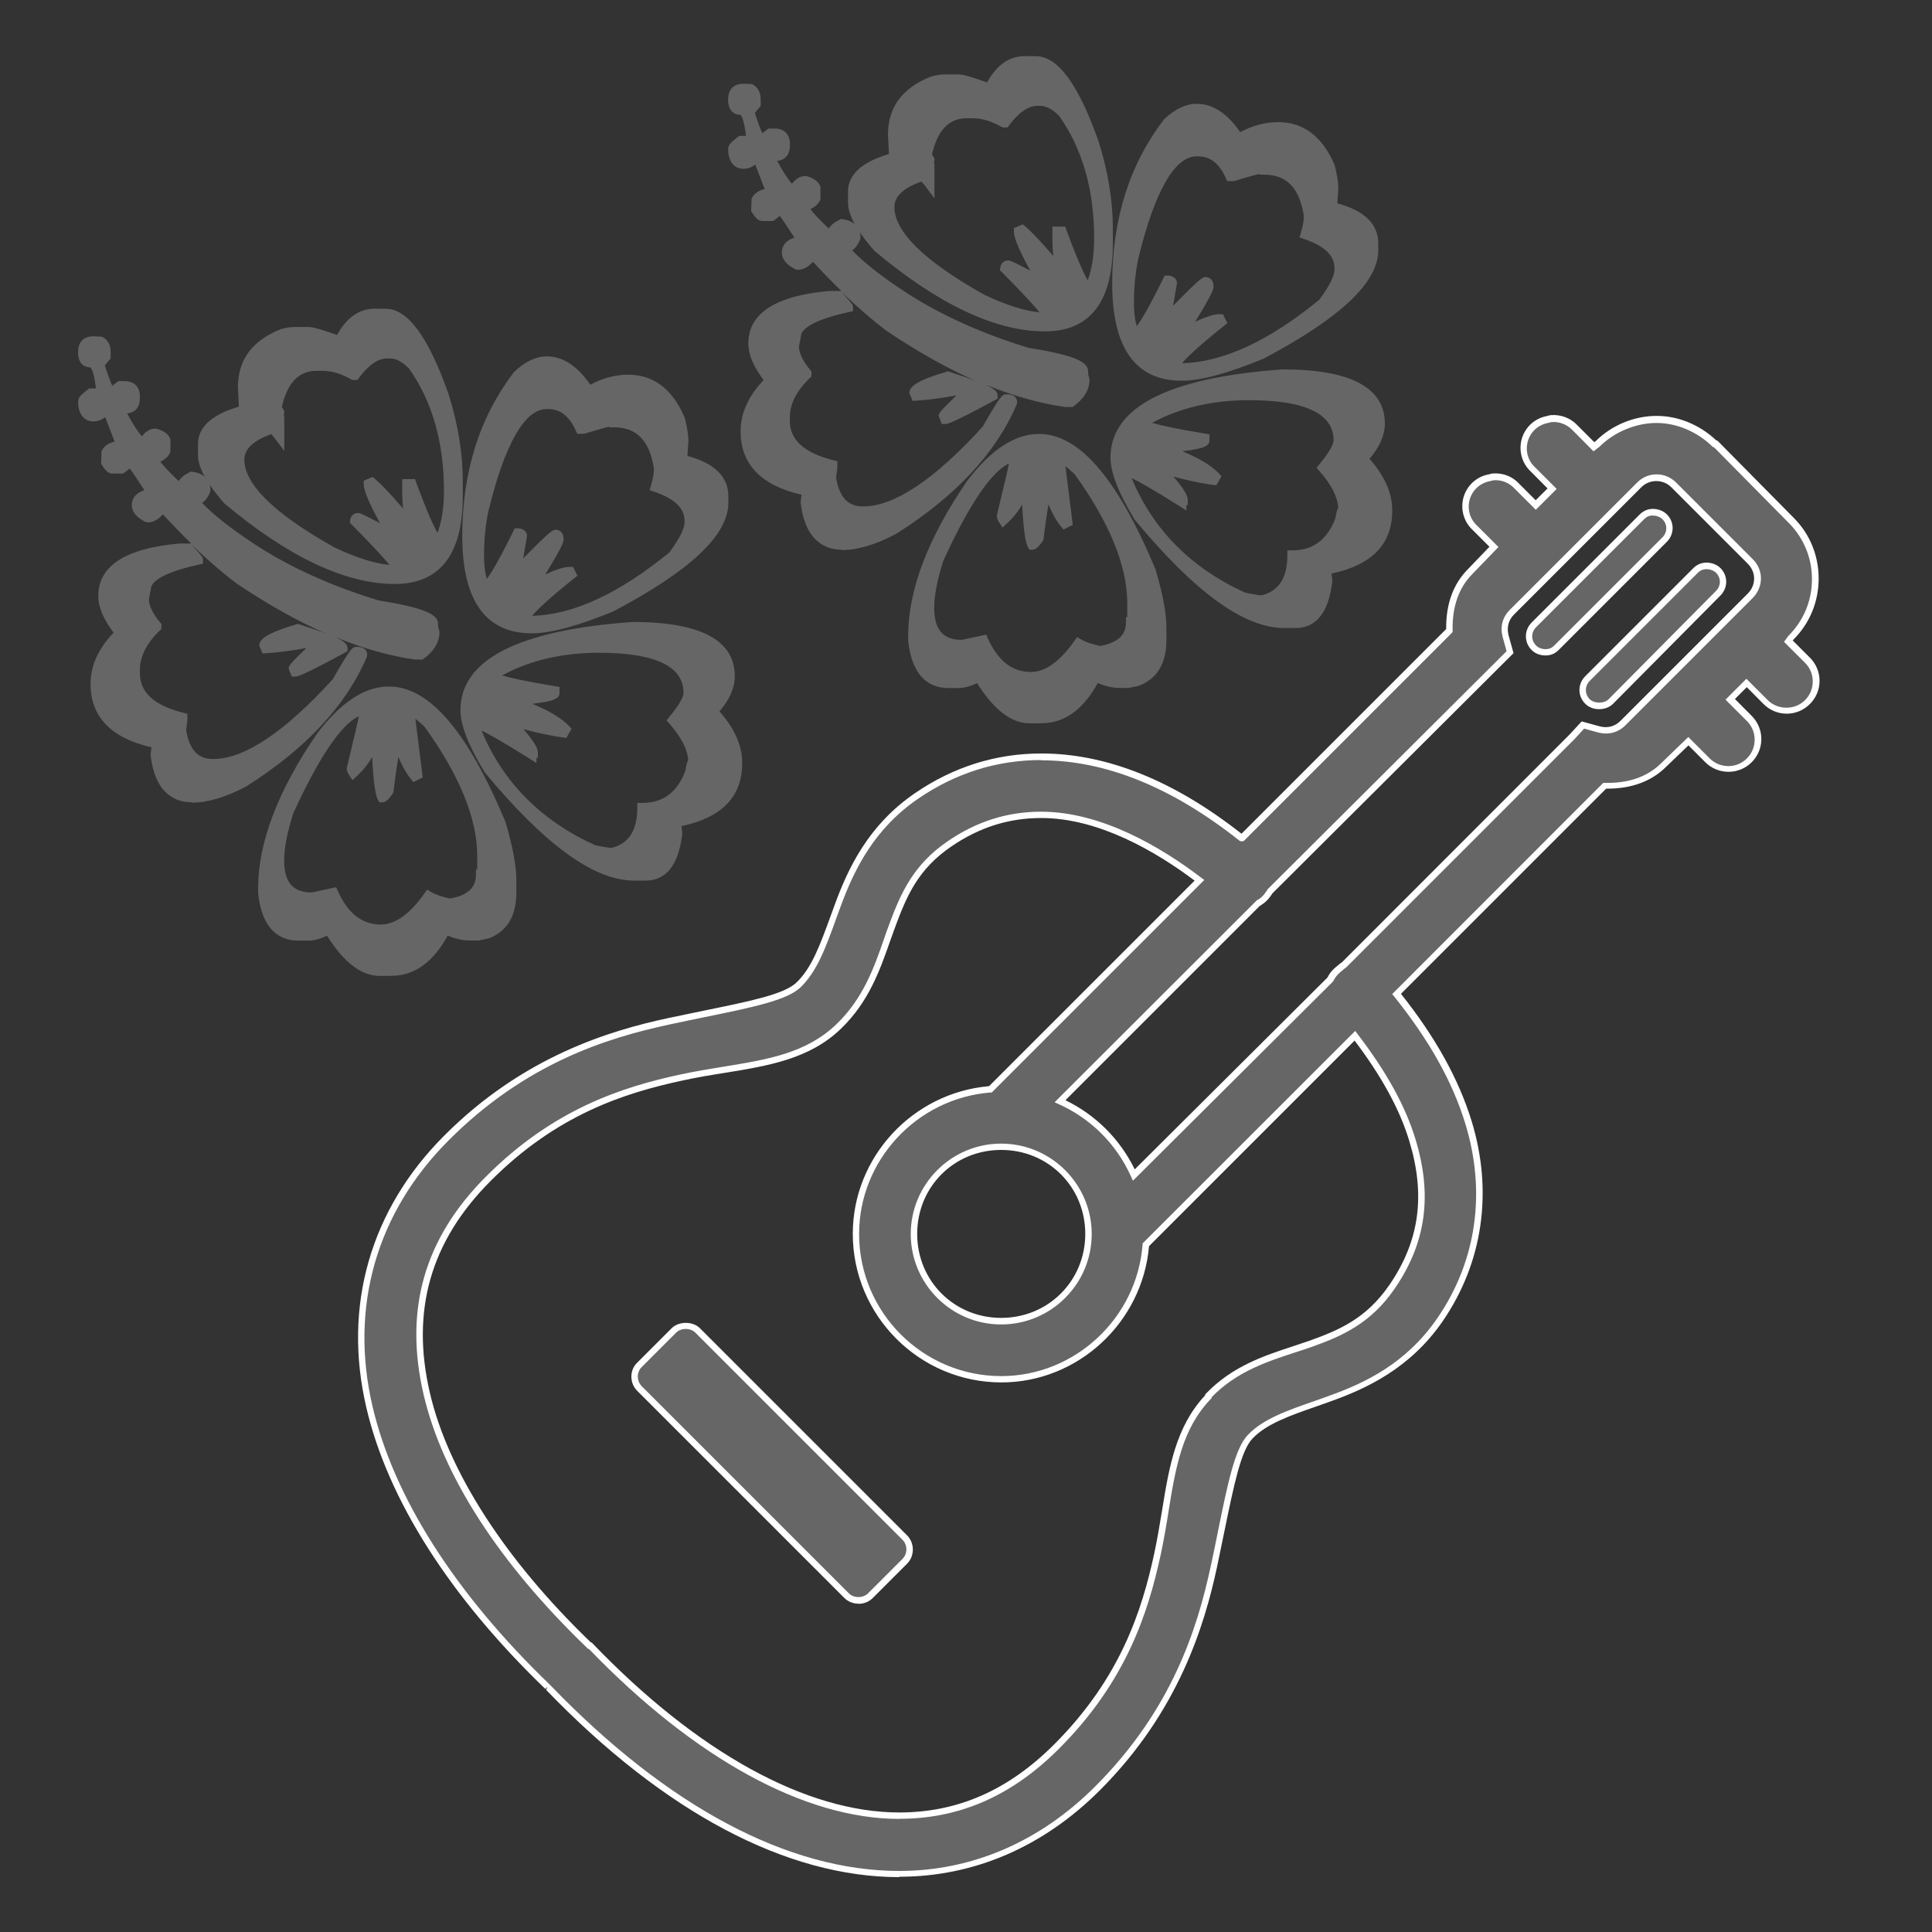
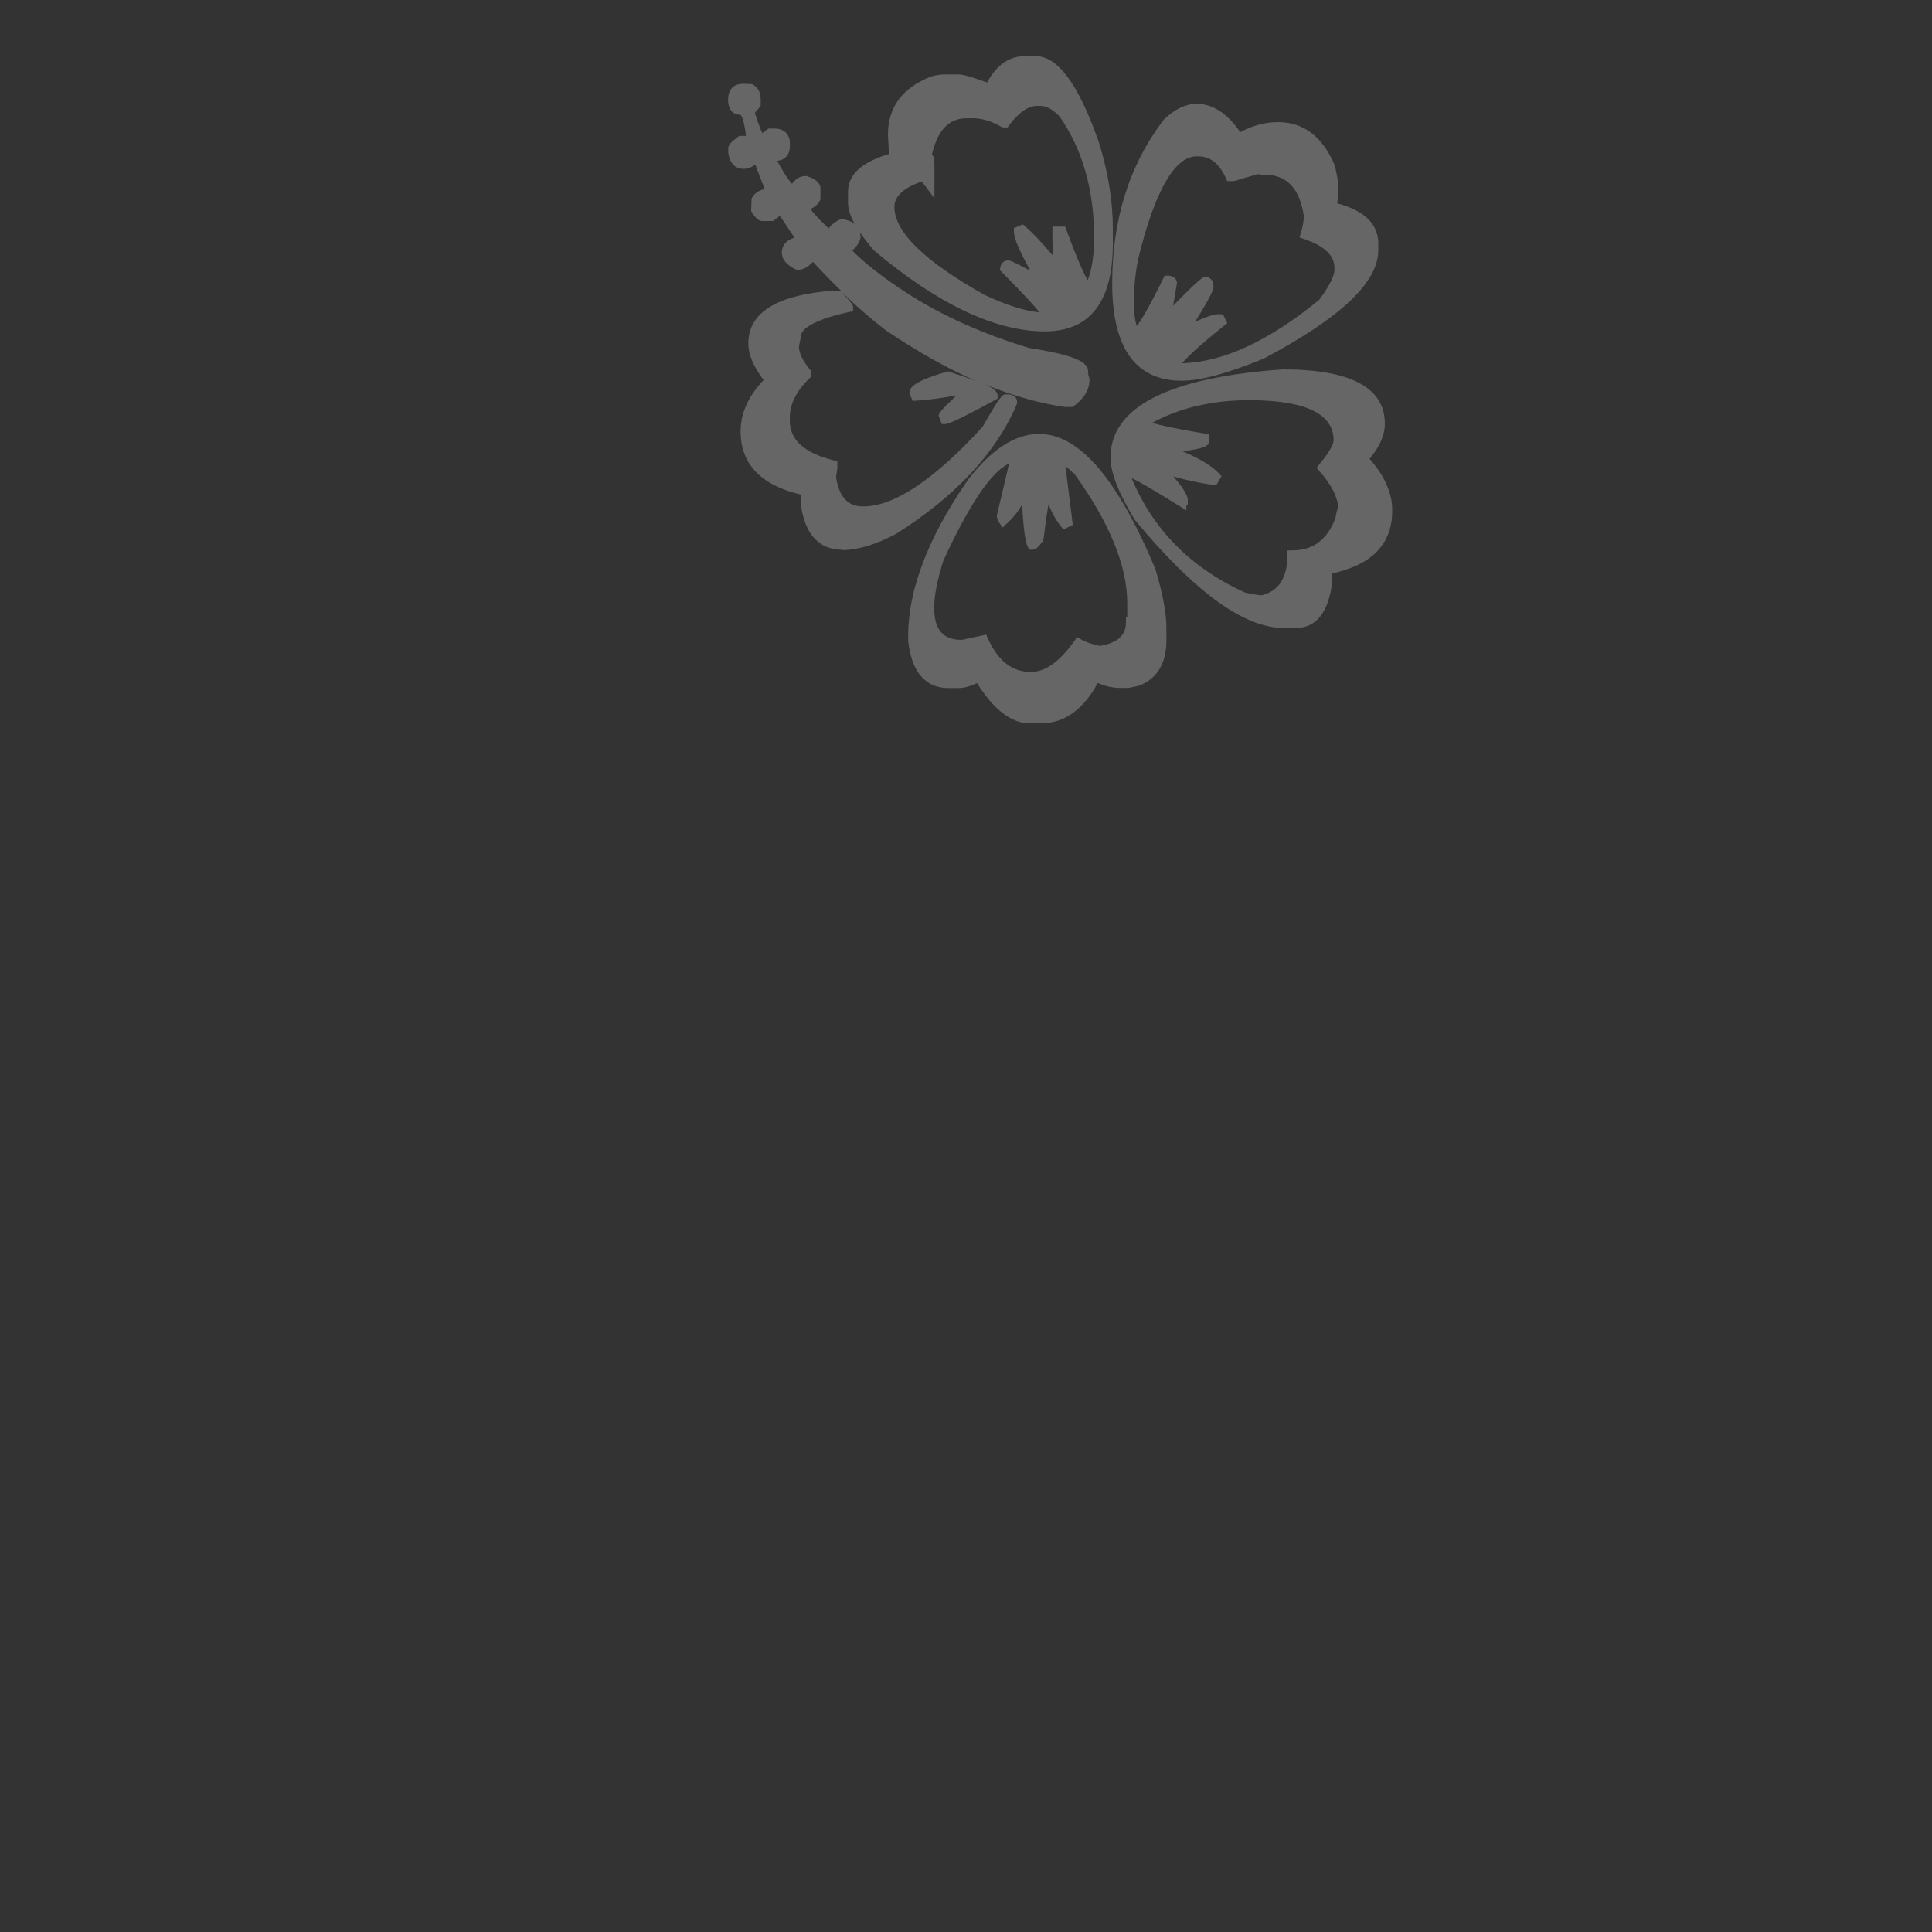
<svg xmlns="http://www.w3.org/2000/svg" id="Layer_1" data-name="Layer 1" viewBox="0 0 150 150">
  <rect x="0" y="0" width="150" height="150" fill="#333333" stroke="none" />
  <defs fill="#666666">
    <style> .cls-1 { fill: #fff; } </style>
  </defs>
  <g>
-     <path d="M7.26,26.48h.5c.31,.14,.46,.43,.46,.85v.36c-.31,.36-.46,.56-.46,.6v.11c.45,1.42,.77,2.13,.96,2.13,0-.09,.2-.28,.6-.57h.36c.54,0,.82,.27,.82,.82v.14c0,.55-.27,.82-.82,.82h-.36v.11c.69,1.35,1.28,2.23,1.78,2.63,.28-.54,.6-.82,.96-.82,.5,.14,.77,.33,.82,.57v.75c-.09,.26-.41,.5-.96,.71,.17,.4,.84,1.15,2.03,2.24h.14c0-.36,.27-.66,.82-.92,.71,.1,1.07,.45,1.07,1.07-.24,.55-.55,.82-.92,.82,.92,1.09,2.51,2.37,4.76,3.84,2.75,1.75,5.92,3.18,9.53,4.27,2.87,.45,4.3,.94,4.3,1.46,0,.26,.04,.46,.11,.6,0,.66-.36,1.26-1.07,1.78h-.46c-4.15-.59-8.69-2.55-13.61-5.86-1.8-1.35-3.79-3.21-5.97-5.58-.4,.55-.79,.82-1.17,.82-.57-.28-.85-.6-.85-.96,0-.5,.4-.81,1.21-.92-1.04-1.63-1.63-2.48-1.78-2.52,0,.12-.2,.32-.6,.6h-.71c-.12,0-.28-.17-.5-.5v-.71c.17-.38,.57-.57,1.21-.57l-1.07-2.77h-.14c-.33,.33-.65,.5-.96,.5-.47,0-.75-.32-.82-.96v-.25c0-.09,.2-.3,.6-.6h.82c-.14-1.59-.41-2.38-.82-2.38s-.6-.27-.6-.82,.27-.85,.82-.85Zm7.43,16.1c.47,.52,.71,.81,.71,.85-2.7,.59-4.05,1.35-4.05,2.27l-.14,.71c0,.66,.32,1.37,.96,2.13v.11c-1.11,1.07-1.67,2.18-1.67,3.34v.25c0,1.68,1.23,2.83,3.7,3.45v.25l-.11,.71c.26,1.75,1.09,2.63,2.49,2.63,2.54,0,5.72-2.11,9.56-6.33,.9-1.56,1.41-2.36,1.53-2.38h.25c.17,.02,.25,.11,.25,.25-1.56,3.7-4.63,6.99-9.21,9.88-1.52,.81-2.87,1.21-4.05,1.21-1.63,0-2.58-1.11-2.84-3.34l.11-.85c-3.18-.64-4.76-2.18-4.76-4.62,0-1.4,.64-2.71,1.92-3.95-.88-1.09-1.31-2.05-1.31-2.88,0-2.11,1.98-3.34,5.94-3.7h.75Zm14.4-18.23h.85c1.52,0,3.02,2.11,4.51,6.33,.73,2.32,1.1,4.55,1.1,6.68v1.17c0,4.29-1.63,6.43-4.9,6.43-3.77,0-8.1-2.06-13.01-6.18-1.26-1.45-1.88-2.59-1.88-3.45v-.85c0-1.18,1.07-2.06,3.2-2.63l-.11-1.42v-.36c0-1.97,1.03-3.35,3.09-4.16,.31-.09,.63-.14,.96-.14h1.07c.28,0,1.08,.24,2.38,.71,.69-1.42,1.6-2.13,2.74-2.13Zm-1.64,4.76c-.83-.47-1.63-.71-2.42-.71h-.46c-1.59,0-2.62,1.08-3.09,3.23l.21,.36c0,.07-.04,.11-.11,.11l.11,.25v1.53c-.28-.38-.47-.57-.57-.57-1.68,.55-2.52,1.34-2.52,2.38,0,2.09,2.39,4.47,7.18,7.14,2.01,.95,3.64,1.42,4.87,1.42l.11-.21c0-.24-1.07-1.43-3.2-3.59,.02-.17,.11-.25,.25-.25,.09,0,.96,.44,2.59,1.32v-.11c-1.19-2.01-1.78-3.29-1.78-3.84l.25-.11c.62,.52,1.56,1.55,2.84,3.09h.14c-.17-.78-.25-1.58-.25-2.38v-.6h.36c1.09,2.96,1.8,4.44,2.13,4.44,.5-1,.75-2.31,.75-3.95,0-3.81-.92-7.04-2.77-9.67-.62-.64-1.21-.96-1.78-.96h-.25c-.83,0-1.66,.56-2.49,1.67h-.11Zm2.74,24.56c2.94,0,5.84,3.42,8.71,10.27,.54,1.85,.82,3.32,.82,4.41v.96c0,1.66-.64,2.73-1.92,3.2l-.71,.14h-.6c-.57,0-1.2-.17-1.88-.5-1.09,2.16-2.49,3.23-4.19,3.23h-.92c-1.35,0-2.67-1.08-3.95-3.23-.64,.33-1.16,.5-1.56,.5h-.82c-1.59,0-2.5-1.11-2.74-3.34v-.36c0-3.48,1.5-7.42,4.51-11.8,1.75-2.32,3.51-3.48,5.26-3.48Zm-7.04-4.87c2.3,.73,3.45,1.24,3.45,1.53-2.23,1.21-3.46,1.81-3.7,1.81l-.11-.25c0-.09,.63-.73,1.88-1.92l.14-.21h-.25c-1.47,.31-2.78,.5-3.95,.57l-.11-.21c0-.36,.88-.79,2.63-1.31Zm-1.46,17.98c0,1.92,.84,2.88,2.52,2.88l1.67-.36c.85,1.9,2.08,2.84,3.7,2.84,1.26,0,2.49-.86,3.7-2.59,.4,.24,.96,.43,1.67,.57,1.59-.26,2.38-1.01,2.38-2.24,.07,0,.11-.25,.11-.75v-.71c0-2.99-1.39-6.4-4.16-10.24-.69-.64-1.09-.96-1.21-.96l-.21,.36,.57,4.55-.21,.11c-.45-.54-.89-1.42-1.32-2.63-.17,0-.4,1.27-.71,3.8-.24,.33-.4,.5-.5,.5-.21-.4-.37-1.84-.46-4.3h-.25c-.24,.85-.75,1.65-1.53,2.38-.09-.14-.14-.26-.14-.36,.64-2.61,.96-3.99,.96-4.16-.07-.17-.11-.28-.11-.36-1.54,.28-3.45,2.9-5.72,7.86-.5,1.56-.75,2.83-.75,3.8Zm27.44-18.13c5.02,0,7.54,1.28,7.54,3.84,0,.88-.44,1.79-1.31,2.74,1.26,1.35,1.88,2.67,1.88,3.95v.11c0,2.46-1.59,3.98-4.76,4.55,.07,.43,.11,.73,.11,.92-.26,2.16-1.09,3.23-2.49,3.23h-.85c-2.96,0-6.73-2.75-11.3-8.25-1.21-1.99-1.81-3.53-1.81-4.62,0-3.7,4.34-5.85,13.01-6.47Zm-6.68-20.61c1.18,0,2.26,.76,3.23,2.27h.11c1-.57,1.99-.85,2.99-.85,1.82,0,3.18,1.04,4.05,3.13,.17,.69,.25,1.23,.25,1.63l-.11,1.46c2.13,.5,3.2,1.45,3.2,2.84v.5c0,2.32-2.9,5.02-8.71,8.1-2.73,1.11-4.79,1.67-6.18,1.67-3.34,0-5.01-2.39-5.01-7.18s1.31-9.08,3.95-12.51c.76-.71,1.5-1.07,2.24-1.07Zm-4.16,24.56c.54,.28,2.13,.64,4.76,1.07v.14c0,.24-.95,.43-2.84,.57v.25c1.82,.66,3.06,1.34,3.7,2.03l-.14,.25c-1.21-.17-2.59-.49-4.16-.96v.11c1.18,1.26,1.78,2.06,1.78,2.42-.07,0-.11,.04-.11,.11-2.54-1.59-3.97-2.38-4.3-2.38l-.11,.25c1.66,4.31,4.72,7.49,9.17,9.53,.76,.17,1.23,.25,1.42,.25,1.59-.36,2.38-1.52,2.38-3.48,1.78,0,3.01-.91,3.7-2.74,.09-.55,.18-.82,.25-.82,0-.97-.52-2.05-1.56-3.23,.81-.97,1.21-1.68,1.21-2.13,0-2.32-2.31-3.48-6.93-3.48-3.1,0-5.81,.68-8.1,2.03l-.11,.25Zm-1.07-9.53c0,1.19,.15,2.01,.46,2.49,.38-.12,1.22-1.5,2.52-4.16h.11c.17,.02,.25,.1,.25,.21l-.5,2.88c1.92-1.99,2.95-2.99,3.09-2.99,.17,0,.25,.12,.25,.36,0,.26-.68,1.46-2.03,3.59h.11c1.35-.71,2.27-1.07,2.77-1.07l.11,.21c-2.39,1.92-3.59,3.08-3.59,3.48,.17,.07,.28,.11,.36,.11,3.32,0,7.01-1.67,11.09-5.01,.88-1.16,1.31-2.04,1.31-2.63v-.11c0-1.16-.88-2.04-2.63-2.63,.17-.54,.25-1.02,.25-1.42-.36-2.39-1.51-3.59-3.45-3.59,0-.07-.04-.11-.11-.11-.19,0-.95,.2-2.27,.6h-.25c-.57-1.28-1.4-1.92-2.49-1.92h-.14c-1.92,0-3.54,2.74-4.87,8.21-.24,1.14-.36,2.3-.36,3.48Z" fill="#666666" />
-     <path d="M30.4,75.77h-.92c-1.42,0-2.79-1.05-4.09-3.12-.56,.26-1.03,.38-1.42,.38h-.82c-1.24,0-2.79-.64-3.11-3.68v-.39c0-3.54,1.54-7.59,4.58-12.01,1.83-2.42,3.7-3.65,5.57-3.65,3.13,0,6.09,3.44,9.05,10.5,.57,1.91,.85,3.43,.85,4.55v.96c0,1.82-.73,3.02-2.16,3.55l-.77,.16h-.68c-.53,0-1.11-.12-1.72-.38-1.13,2.07-2.6,3.12-4.36,3.12Zm-4.73-4.11l.18,.3c1.2,2.02,2.42,3.05,3.62,3.05h.92c1.57,0,2.83-.99,3.86-3.03l.17-.33,.33,.16c.63,.31,1.21,.46,1.72,.46h.6l.64-.13c1.07-.4,1.62-1.33,1.62-2.83v-.96c0-1.05-.27-2.5-.8-4.3-2.78-6.62-5.59-10-8.35-10-.79,0-1.59,.27-2.4,.79,.1-.03,.2-.06,.3-.08l.44-.08v.45h0s.01,.06,.08,.21l.03,.15c0,.1,0,.27-.79,3.52,.37-.48,.62-.97,.77-1.49l.08-.27h.9v.36c.08,1.83,.18,2.86,.27,3.44,.47-3.8,.67-3.8,1.04-3.8h.27l.09,.25c.22,.62,.44,1.15,.67,1.59l-.45-3.57,.39-.65h.21c.2,0,.4,.07,1.46,1.06,2.86,3.94,4.28,7.46,4.28,10.51v.71c0,.32,0,.67-.11,.89-.05,.96-.57,2.12-2.69,2.47h-.07s-.07,0-.07,0c-.6-.12-1.08-.27-1.48-.45-1.22,1.65-2.5,2.49-3.81,2.49-1.68,0-3-.94-3.91-2.79l-1.38,.29h-.03c-1.39,0-2.95-.58-2.95-3.25,0-.83,.18-1.88,.53-3.13-.7,1.88-1.06,3.65-1.06,5.29v.35c.21,1.98,.99,2.97,2.36,2.97h.82c.34,0,.81-.15,1.39-.46l.31-.16Zm.43-2.78l.12,.28c.79,1.76,1.89,2.62,3.35,2.62,1.12,0,2.26-.82,3.39-2.43l.2-.28,.3,.18c.35,.21,.85,.38,1.49,.51,1.79-.32,2-1.21,2-1.86v-.38h.1c0-.08,0-.2,0-.37v-.71c0-2.89-1.38-6.26-4.09-10.02-.34-.31-.56-.5-.71-.62l.57,4.56-.72,.36-.19-.23c-.34-.41-.67-.98-.98-1.72-.09,.53-.22,1.37-.38,2.7l-.07,.17c-.35,.48-.56,.65-.8,.65h-.23l-.11-.2c-.15-.28-.32-.92-.45-3.32-.29,.53-.69,1.03-1.2,1.5l-.32,.3-.25-.37c-.14-.21-.2-.39-.2-.56,.66-2.73,.88-3.7,.94-4.03-1.01,.45-2.65,2.21-5.09,7.53-.47,1.48-.71,2.72-.71,3.65,0,1.71,.68,2.5,2.15,2.5l1.89-.41Zm23.99-.51h-.85c-3.11,0-6.9-2.74-11.59-8.38-1.29-2.11-1.9-3.69-1.9-4.86,0-3.91,4.49-6.21,13.36-6.84h.03c5.25,0,7.91,1.42,7.91,4.21,0,.89-.4,1.81-1.19,2.73,1.17,1.33,1.76,2.66,1.76,3.95v.11c0,2.56-1.58,4.19-4.71,4.85,.04,.27,.06,.48,.06,.62-.29,2.41-1.25,3.61-2.86,3.61Zm-6.1-3.06c1.98,1.53,3.74,2.31,5.25,2.31h.85c.44,0,1.76,0,2.12-2.9,0-.12-.04-.41-.11-.82l-.06-.37,.36-.07c3-.54,4.46-1.9,4.46-4.18v-.11c0-1.17-.6-2.42-1.78-3.69l-.24-.25,.24-.25c.81-.87,1.21-1.71,1.21-2.48,0-2.3-2.4-3.46-7.15-3.46-8.39,.6-12.65,2.65-12.65,6.09,0,.27,.04,.58,.13,.93l.1-.24h.25c.19,0,.54,0,3.54,1.85-.25-.32-.62-.76-1.19-1.36l-.1-.11v-.76l.48,.15c1.21,.37,2.33,.64,3.33,.82-.67-.48-1.66-.95-2.96-1.43l-.25-.09v-.86l.35-.03c.73-.05,1.25-.11,1.63-.17-1.99-.35-3.2-.65-3.69-.9l-.31-.16,.29-.68,.11-.06c2.35-1.38,5.14-2.08,8.29-2.08,4.85,0,7.31,1.3,7.31,3.86,0,.51-.35,1.19-1.09,2.13,.96,1.16,1.45,2.25,1.45,3.24v.38h-.15c-.03,.1-.06,.25-.11,.51-.71,1.91-1.95,2.91-3.7,3.04-.1,1.94-.99,3.11-2.67,3.49-.23,0-.54-.02-1.58-.25-.69-.31-1.35-.65-1.97-1.02Zm-6.6-8.58c1.65,3.99,4.61,6.98,8.81,8.89,.88,.18,1.18,.21,1.27,.21,1.32-.31,2.01-1.33,2.01-3.11v-.38h.38c1.62,0,2.71-.82,3.35-2.49,.06-.35,.11-.64,.22-.83-.05-.84-.54-1.8-1.47-2.85l-.21-.24,.2-.25c.98-1.18,1.12-1.69,1.12-1.89,0-2.06-2.21-3.11-6.56-3.11-2.85,0-5.38,.59-7.53,1.76,.63,.19,1.84,.46,4.14,.84l.32,.05v.46c0,.41-.33,.66-2.11,.85,1.36,.57,2.3,1.14,2.86,1.74l.19,.2-.41,.71-.25-.03c-.92-.13-1.95-.34-3.08-.65,.97,1.12,1.12,1.56,1.12,1.84v.38h-.11v.41l-.57-.36c-2.15-1.35-3.19-1.92-3.69-2.16Zm-22.49,5.56c-1.27,0-2.86-.64-3.21-3.67l.07-.6c-3.14-.72-4.73-2.37-4.73-4.92,0-1.41,.6-2.74,1.79-3.98-.8-1.06-1.19-1.99-1.19-2.85,0-2.33,2.11-3.7,6.28-4.07h.94c-.71-.69-1.45-1.45-2.2-2.26-.39,.42-.78,.62-1.19,.62l-.17-.04c-.7-.35-1.06-.79-1.06-1.29,0-.41,.18-.91,.98-1.17-.61-.94-.95-1.44-1.14-1.69-.11,.1-.25,.21-.42,.33l-.1,.07h-.83c-.27,0-.51-.19-.81-.67l-.06-.09,.03-.97c.13-.29,.41-.62,1.02-.75l-.73-1.9c-.3,.22-.6,.33-.91,.33-.39,0-1.06-.17-1.19-1.29v-.29c0-.25,.18-.47,.75-.9l.1-.08h.53c-.17-1.46-.42-1.63-.44-1.64-.28,0-.95-.11-.95-1.18,0-.78,.43-1.23,1.19-1.23l.66,.03c.31,.14,.68,.47,.68,1.19v.5l-.09,.11c-.21,.24-.31,.37-.36,.44,.28,.87,.46,1.33,.58,1.57,.1-.09,.23-.18,.38-.29l.1-.07h.47c.75,0,1.19,.45,1.19,1.19v.14c0,.69-.36,1.11-.99,1.18,.43,.8,.81,1.4,1.15,1.78,.3-.4,.64-.6,1.03-.6h.1c.24,.08,.96,.29,1.08,.87v.89s-.01,.06-.01,.06c-.1,.29-.36,.54-.77,.75,.21,.28,.62,.74,1.42,1.5,.17-.26,.45-.49,.86-.69l.1-.05,.11,.02c.44,.06,.74,.2,.95,.38-.35-.64-.52-1.19-.52-1.68v-.85c0-1.31,1.07-2.29,3.18-2.91l-.08-1.5c0-2.13,1.12-3.64,3.33-4.51,.37-.11,.73-.17,1.1-.17h1.07c.21,0,.66,.07,2.2,.62,.74-1.36,1.72-2.04,2.92-2.04h.85c1.71,0,3.3,2.15,4.87,6.58,.75,2.36,1.12,4.65,1.12,6.81v1.17c0,4.52-1.78,6.81-5.28,6.81-3.84,0-8.3-2.11-13.25-6.27-.44-.51-.81-.98-1.11-1.42,.04,.15,.05,.3,.05,.42l-.03,.15c-.18,.42-.4,.68-.62,.83,.93,.97,2.38,2.1,4.32,3.36,2.7,1.73,5.88,3.15,9.43,4.22,3.78,.59,4.57,1.15,4.57,1.82,0,.26,.04,.39,.07,.44l.04,.17c0,.79-.41,1.49-1.22,2.08l-.1,.07h-.58c-1.98-.28-4.05-.87-6.2-1.75,.86,.4,.96,.64,.96,.88v.22l-.2,.11c-3.42,1.86-3.71,1.86-3.88,1.86h-.25l-.24-.62c0-.18,0-.28,1.38-1.6-1.12,.21-2.19,.35-3.15,.41l-.25,.02-.26-.6c0-.49,.49-.96,2.9-1.67l.11-.03,.11,.04c.91,.29,1.6,.53,2.12,.74-2.25-.98-4.58-2.29-6.99-3.91-1.09-.82-2.25-1.82-3.48-3l.05,.06c.81,.89,.81,.94,.81,1.1v.3l-.29,.06c-3.27,.72-3.76,1.5-3.76,1.91l-.15,.78c0,.5,.3,1.13,.88,1.82l.09,.1v.4l-.12,.11c-1.03,.99-1.55,2.02-1.55,3.07v.25c0,1.5,1.12,2.51,3.41,3.08l.28,.07v.54l-.1,.71c.32,2.02,1.35,2.26,2.11,2.26,2.41,0,5.54-2.09,9.28-6.2,1.38-2.43,1.52-2.45,1.73-2.5h.32c.41,.05,.62,.29,.62,.62l-.03,.15c-1.59,3.75-4.73,7.13-9.35,10.05-1.59,.85-3.01,1.27-4.25,1.27Zm-.96-19.34c-3.68,.33-5.56,1.45-5.56,3.32,0,.74,.41,1.63,1.23,2.64l.21,.27-.25,.24c-1.2,1.15-1.8,2.39-1.8,3.68,0,2.26,1.46,3.65,4.46,4.25l.34,.07-.15,1.2c.24,1.94,1.05,2.92,2.47,2.92,1.12,0,2.42-.39,3.88-1.17,4.12-2.61,7.04-5.59,8.66-8.87-.21,.34-.52,.85-.98,1.64-4,4.41-7.22,6.51-9.89,6.51-1.1,0-2.5-.51-2.86-2.95v-.06s.09-.67,.09-.67c-2.45-.68-3.69-1.94-3.69-3.73v-.25c0-1.19,.53-2.34,1.59-3.42-.58-.75-.88-1.48-.88-2.16l.15-.78c0-1,1.19-1.8,3.76-2.43-.06-.07-.13-.15-.22-.25h-.58Zm11.23,6.95l-.19,.28c-.59,.56-.99,.95-1.26,1.23,.46-.22,1.16-.58,2.23-1.16-.16-.09-.41-.2-.78-.35Zm-12.58-11.11l.31,.33c2.15,2.34,4.15,4.2,5.92,5.53,4.84,3.26,9.37,5.21,13.44,5.79h.28c.52-.41,.79-.85,.82-1.33-.07-.18-.1-.4-.1-.68-.02-.03-.35-.52-3.98-1.09-3.67-1.11-6.9-2.56-9.67-4.32-2.27-1.48-3.9-2.8-4.85-3.91l-.52-.62h.81c.2,0,.38-.17,.55-.52-.02-.26-.13-.51-.63-.6-.25,.13-.5,.32-.5,.53v.38h-.66l-.11-.1c-1.65-1.51-2-2.08-2.12-2.37l-.15-.35,.36-.14c.5-.2,.67-.36,.72-.45v-.65s-.09-.08-.49-.21c-.24,.04-.45,.35-.58,.61l-.21,.41-.36-.29c-.54-.44-1.16-1.34-1.88-2.75l-.04-.17v-.48h.73c.34,0,.44-.1,.44-.44v-.14c0-.34-.1-.44-.44-.44h-.24c-.21,.15-.31,.24-.35,.29v.28h-.38c-.16,0-.31-.06-.47-.28l.03,.28h-1.1c-.22,.17-.32,.27-.36,.32v.16c.07,.58,.31,.58,.44,.58,.2,0,.44-.13,.69-.39l.11-.11h.55l1.35,3.52h-.55c-.43,0-.71,.1-.83,.29v.51c.1,.14,.16,.21,.19,.24h.52c.22-.16,.32-.26,.35-.3v-.45l.49,.17c.17,.06,.34,.11,1.97,2.68l.31,.49-.57,.08c-.89,.13-.89,.45-.89,.55,0,.23,.32,.45,.56,.58,.23-.04,.5-.27,.79-.66l.27-.37Zm10.55,10.4c-1.03,.31-1.59,.55-1.89,.71,.85-.08,1.78-.22,2.78-.42-.26-.09-.56-.19-.89-.29Zm5.48-8.19c2.51,2.58,2.51,2.82,2.51,3.04l-.04,.17-.19,.38c2.64-.1,4.04-1.78,4.25-5.12-.11,1.07-.35,1.98-.72,2.72l-.1,.21h-.23c-.33,0-.7,0-2.1-3.66,.03,.59,.11,1.18,.23,1.75l.1,.45h-.78l-.11-.14c-.92-1.11-1.67-1.95-2.24-2.52,.21,.55,.66,1.45,1.54,2.95l.05,.09v.84l-.55-.3c-.72-.39-1.23-.66-1.6-.85Zm-5.72-14.86c-.29,0-.58,.04-.85,.13-1.89,.74-2.83,1.99-2.83,3.8v.36l.13,1.7-.3,.08c-1.94,.52-2.92,1.28-2.92,2.27v.85c0,.52,.31,1.5,1.79,3.2,4.3,3.61,8.22,5.63,11.63,6-1.1-.19-2.4-.63-3.94-1.36-4.98-2.79-7.39-5.23-7.39-7.48,0-1.22,.94-2.14,2.78-2.74l.12-.02c.07,0,.13,.01,.19,.04v-.55l-.3-.7h.08v-.02s.02-.15,.02-.15c.51-2.34,1.68-3.53,3.46-3.53h.46c.78,0,1.58,.22,2.39,.64,.85-1.06,1.73-1.6,2.62-1.6h.25c.67,0,1.36,.36,2.05,1.07,1.62,2.3,2.55,5.02,2.81,8.14-.1-1.76-.46-3.61-1.05-5.5-1.77-5.01-3.24-6.06-4.16-6.06h-.85c-.99,0-1.78,.63-2.4,1.92l-.15,.31-.32-.12c-1.71-.62-2.15-.69-2.25-.69h-1.07Zm-1.83,7.57c-1.39,.48-2.1,1.15-2.1,1.97,0,1.93,2.35,4.22,6.99,6.82,1.72,.81,3.16,1.26,4.28,1.36-.26-.33-.99-1.17-2.95-3.15l-.13-.13,.02-.18c.05-.35,.29-.57,.62-.57,.11,0,.2,0,1.71,.79-1.12-2.02-1.27-2.71-1.27-3.05v-.25l.69-.29,.18,.15c.52,.44,1.24,1.2,2.19,2.31-.05-.43-.07-.87-.07-1.31v-.98h.99l.09,.25c.9,2.44,1.4,3.48,1.66,3.92,.33-.87,.5-1.98,.5-3.29,0-3.72-.91-6.9-2.7-9.45-.5-.52-1.01-.8-1.47-.8h-.25c-.7,0-1.44,.51-2.19,1.52l-.11,.15h-.4l-.09-.05c-.77-.44-1.52-.66-2.23-.66h-.46c-1.37,0-2.25,.92-2.69,2.8l.19,.32v.1c0,.07-.01,.14-.04,.19l.04,.16v2.65l-.67-.9c-.16-.21-.26-.32-.32-.38Zm-13.81-6.86c-.29,0-.44,.07-.44,.48,0,.44,.13,.44,.23,.44,.18,0,.33,.06,.47,.18,.07-.1,.17-.23,.33-.41v-.22c0-.31-.1-.42-.18-.48h-.4Zm34.02,22.32c-3.57,0-5.39-2.54-5.39-7.55s1.35-9.25,4.02-12.74c.87-.82,1.71-1.21,2.54-1.21,1.25,0,2.38,.74,3.38,2.2,.97-.52,1.96-.78,2.94-.78,1.98,0,3.46,1.13,4.4,3.36,.19,.78,.28,1.34,.28,1.78l-.08,1.17c2.11,.56,3.18,1.62,3.18,3.13v.5c0,2.5-2.91,5.25-8.91,8.43-2.83,1.16-4.9,1.71-6.36,1.71Zm1.17-20.76c-.63,0-1.3,.32-1.98,.96-2.53,3.31-3.83,7.44-3.83,12.24,0,4.18,1.26,6.39,3.85,6.75l-.09-.04v-.25c0-.34,.24-.9,2.83-3.04-.39,.16-.9,.39-1.57,.74l-.17,.04h-.79l.37-.58c1.12-1.78,1.61-2.64,1.82-3.06-.39,.36-1.13,1.09-2.55,2.56l-.85,.88,.52-2.99c-1.57,3.08-1.98,3.2-2.21,3.27l-.27,.08-.16-.24c-.35-.54-.52-1.42-.52-2.69,0-1.2,.12-2.4,.36-3.56,1.39-5.73,3.1-8.51,5.24-8.51h.14c1.18,0,2.09,.64,2.72,1.91,1.96-.59,2.18-.59,2.29-.59,.12,0,.23,.04,.32,.11,2.02,.08,3.24,1.4,3.61,3.91,0,.39-.05,.8-.17,1.24,1.69,.65,2.55,1.61,2.55,2.87v.11c0,.68-.46,1.62-1.39,2.86-.62,.51-1.24,.99-1.84,1.42,3.39-2.18,5.11-4.13,5.11-5.81v-.5c0-1.21-.95-2.02-2.91-2.48l-.31-.07,.13-1.78c0-.34-.08-.86-.24-1.52-.8-1.89-2.01-2.84-3.69-2.84-.92,0-1.87,.27-2.8,.8l-.09,.05h-.41l-.11-.17c-.9-1.4-1.88-2.1-2.92-2.1Zm1.81,15.6h.23l.34,.69-.24,.19c-2.14,1.71-2.95,2.53-3.27,2.92,3.16-.07,6.74-1.72,10.65-4.92,.96-1.29,1.18-1.99,1.18-2.34v-.11c0-.99-.78-1.73-2.38-2.27l-.34-.12,.11-.35c.15-.51,.23-.95,.23-1.31-.32-2.15-1.33-3.21-3.07-3.21h-.38v-.06c-.28,.07-.83,.21-1.9,.54l-.11,.02h-.49l-.1-.22c-.51-1.14-1.21-1.7-2.15-1.7h-.14c-1.69,0-3.25,2.74-4.51,7.92-.23,1.1-.34,2.24-.34,3.39,0,.92,.1,1.5,.22,1.87,.3-.39,.9-1.35,2.06-3.71l.1-.21h.34c.47,.06,.62,.35,.62,.59l-.3,1.75c2.18-2.23,2.32-2.23,2.52-2.23,.29,0,.62,.19,.62,.73,0,.17,0,.43-1.43,2.74,.87-.4,1.48-.59,1.9-.59Z" fill="#666666" />
-   </g>
+     </g>
  <g>
    <path d="M57.73,6.88h.5c.31,.14,.46,.43,.46,.85v.36c-.31,.36-.46,.56-.46,.6v.11c.45,1.42,.77,2.13,.96,2.13,0-.09,.2-.28,.6-.57h.36c.54,0,.82,.27,.82,.82v.14c0,.55-.27,.82-.82,.82h-.36v.11c.69,1.35,1.28,2.23,1.78,2.63,.28-.54,.6-.82,.96-.82,.5,.14,.77,.33,.82,.57v.75c-.09,.26-.41,.5-.96,.71,.17,.4,.84,1.15,2.03,2.24h.14c0-.36,.27-.66,.82-.92,.71,.1,1.07,.45,1.07,1.07-.24,.55-.55,.82-.92,.82,.92,1.09,2.51,2.37,4.76,3.84,2.75,1.75,5.92,3.18,9.53,4.27,2.87,.45,4.3,.94,4.3,1.46,0,.26,.04,.46,.11,.6,0,.66-.36,1.26-1.07,1.78h-.46c-4.15-.59-8.69-2.55-13.61-5.86-1.8-1.35-3.79-3.21-5.97-5.58-.4,.55-.79,.82-1.17,.82-.57-.28-.85-.6-.85-.96,0-.5,.4-.81,1.21-.92-1.04-1.63-1.63-2.48-1.78-2.52,0,.12-.2,.32-.6,.6h-.71c-.12,0-.28-.17-.5-.5v-.71c.17-.38,.57-.57,1.21-.57l-1.07-2.77h-.14c-.33,.33-.65,.5-.96,.5-.47,0-.75-.32-.82-.96v-.25c0-.09,.2-.3,.6-.6h.82c-.14-1.59-.41-2.38-.82-2.38s-.6-.27-.6-.82,.27-.85,.82-.85Zm7.43,16.1c.47,.52,.71,.81,.71,.85-2.7,.59-4.05,1.35-4.05,2.27l-.14,.71c0,.66,.32,1.37,.96,2.13v.11c-1.11,1.07-1.67,2.18-1.67,3.34v.25c0,1.68,1.23,2.83,3.7,3.45v.25l-.11,.71c.26,1.75,1.09,2.63,2.49,2.63,2.54,0,5.72-2.11,9.56-6.33,.9-1.56,1.41-2.36,1.53-2.38h.25c.17,.02,.25,.11,.25,.25-1.56,3.7-4.63,6.99-9.21,9.88-1.52,.81-2.87,1.21-4.05,1.21-1.63,0-2.58-1.11-2.84-3.34l.11-.85c-3.18-.64-4.76-2.18-4.76-4.62,0-1.4,.64-2.71,1.92-3.95-.88-1.09-1.31-2.05-1.31-2.88,0-2.11,1.98-3.34,5.94-3.7h.75Zm14.4-18.23h.85c1.52,0,3.02,2.11,4.51,6.33,.73,2.32,1.1,4.55,1.1,6.68v1.17c0,4.29-1.63,6.43-4.9,6.43-3.77,0-8.1-2.06-13.01-6.18-1.26-1.45-1.88-2.59-1.88-3.45v-.85c0-1.18,1.07-2.06,3.2-2.63l-.11-1.42v-.36c0-1.97,1.03-3.35,3.09-4.16,.31-.09,.63-.14,.96-.14h1.07c.28,0,1.08,.24,2.38,.71,.69-1.42,1.6-2.13,2.74-2.13Zm-1.64,4.76c-.83-.47-1.63-.71-2.42-.71h-.46c-1.59,0-2.62,1.08-3.09,3.23l.21,.36c0,.07-.04,.11-.11,.11l.11,.25v1.53c-.28-.38-.47-.57-.57-.57-1.68,.55-2.52,1.34-2.52,2.38,0,2.09,2.39,4.47,7.18,7.14,2.01,.95,3.64,1.42,4.87,1.42l.11-.21c0-.24-1.07-1.43-3.2-3.59,.02-.17,.11-.25,.25-.25,.09,0,.96,.44,2.59,1.32v-.11c-1.19-2.01-1.78-3.29-1.78-3.84l.25-.11c.62,.52,1.56,1.55,2.84,3.09h.14c-.17-.78-.25-1.58-.25-2.38v-.6h.36c1.09,2.96,1.8,4.44,2.13,4.44,.5-1,.75-2.31,.75-3.95,0-3.81-.92-7.04-2.77-9.67-.62-.64-1.21-.96-1.78-.96h-.25c-.83,0-1.66,.56-2.49,1.67h-.11Zm2.74,24.56c2.94,0,5.84,3.42,8.71,10.27,.54,1.85,.82,3.32,.82,4.41v.96c0,1.66-.64,2.73-1.92,3.2l-.71,.14h-.6c-.57,0-1.2-.17-1.88-.5-1.09,2.16-2.49,3.23-4.19,3.23h-.92c-1.35,0-2.67-1.08-3.95-3.23-.64,.33-1.16,.5-1.56,.5h-.82c-1.59,0-2.5-1.11-2.74-3.34v-.36c0-3.48,1.5-7.42,4.51-11.8,1.75-2.32,3.51-3.48,5.26-3.48Zm-7.04-4.87c2.3,.73,3.45,1.24,3.45,1.53-2.23,1.21-3.46,1.81-3.7,1.81l-.11-.25c0-.09,.63-.73,1.88-1.92l.14-.21h-.25c-1.47,.31-2.78,.5-3.95,.57l-.11-.21c0-.36,.88-.79,2.63-1.31Zm-1.46,17.98c0,1.92,.84,2.88,2.52,2.88l1.67-.36c.85,1.9,2.08,2.84,3.7,2.84,1.26,0,2.49-.86,3.7-2.59,.4,.24,.96,.43,1.67,.57,1.59-.26,2.38-1.01,2.38-2.24,.07,0,.11-.25,.11-.75v-.71c0-2.99-1.39-6.4-4.16-10.24-.69-.64-1.09-.96-1.21-.96l-.21,.36,.57,4.55-.21,.11c-.45-.54-.89-1.42-1.32-2.63-.17,0-.4,1.27-.71,3.8-.24,.33-.4,.5-.5,.5-.21-.4-.37-1.84-.46-4.3h-.25c-.24,.85-.75,1.65-1.53,2.38-.09-.14-.14-.26-.14-.36,.64-2.61,.96-3.99,.96-4.16-.07-.17-.11-.28-.11-.36-1.54,.28-3.45,2.9-5.72,7.86-.5,1.56-.75,2.83-.75,3.8Zm27.44-18.13c5.02,0,7.54,1.28,7.54,3.84,0,.88-.44,1.79-1.31,2.74,1.26,1.35,1.88,2.67,1.88,3.95v.11c0,2.46-1.59,3.98-4.76,4.55,.07,.43,.11,.73,.11,.92-.26,2.16-1.09,3.23-2.49,3.23h-.85c-2.96,0-6.73-2.75-11.3-8.25-1.21-1.99-1.81-3.53-1.81-4.62,0-3.7,4.34-5.85,13.01-6.47Zm-6.68-20.61c1.18,0,2.26,.76,3.23,2.27h.11c1-.57,1.99-.85,2.99-.85,1.82,0,3.18,1.04,4.05,3.13,.17,.69,.25,1.23,.25,1.63l-.11,1.46c2.13,.5,3.2,1.45,3.2,2.84v.5c0,2.32-2.9,5.02-8.71,8.1-2.73,1.11-4.79,1.67-6.18,1.67-3.34,0-5.01-2.39-5.01-7.18s1.31-9.08,3.95-12.51c.76-.71,1.5-1.07,2.24-1.07Zm-4.16,24.56c.54,.28,2.13,.64,4.76,1.07v.14c0,.24-.95,.43-2.84,.57v.25c1.82,.66,3.06,1.34,3.7,2.03l-.14,.25c-1.21-.17-2.59-.49-4.16-.96v.11c1.18,1.26,1.78,2.06,1.78,2.42-.07,0-.11,.04-.11,.11-2.54-1.59-3.97-2.38-4.3-2.38l-.11,.25c1.66,4.31,4.72,7.49,9.17,9.53,.76,.17,1.23,.25,1.42,.25,1.59-.36,2.38-1.52,2.38-3.48,1.78,0,3.01-.91,3.7-2.74,.09-.55,.18-.82,.25-.82,0-.97-.52-2.05-1.56-3.23,.81-.97,1.21-1.68,1.21-2.13,0-2.32-2.31-3.48-6.93-3.48-3.1,0-5.81,.68-8.1,2.03l-.11,.25Zm-1.07-9.53c0,1.19,.15,2.01,.46,2.49,.38-.12,1.22-1.5,2.52-4.16h.11c.17,.02,.25,.1,.25,.21l-.5,2.88c1.92-1.99,2.95-2.99,3.09-2.99,.17,0,.25,.12,.25,.36,0,.26-.68,1.46-2.03,3.59h.11c1.35-.71,2.27-1.07,2.77-1.07l.11,.21c-2.39,1.92-3.59,3.08-3.59,3.48,.17,.07,.28,.11,.36,.11,3.32,0,7.01-1.67,11.09-5.01,.88-1.16,1.31-2.04,1.31-2.63v-.11c0-1.16-.88-2.04-2.63-2.63,.17-.54,.25-1.02,.25-1.42-.36-2.39-1.51-3.59-3.45-3.59,0-.07-.04-.11-.11-.11-.19,0-.95,.2-2.27,.6h-.25c-.57-1.28-1.4-1.92-2.49-1.92h-.14c-1.92,0-3.54,2.74-4.87,8.21-.24,1.14-.36,2.3-.36,3.48Z" fill="#666666" />
    <path d="M80.87,56.16h-.92c-1.42,0-2.79-1.05-4.09-3.12-.56,.26-1.03,.38-1.42,.38h-.82c-1.24,0-2.79-.64-3.11-3.68v-.39c0-3.54,1.54-7.59,4.58-12.01,1.83-2.42,3.7-3.65,5.57-3.65,3.13,0,6.09,3.44,9.05,10.5,.57,1.91,.85,3.43,.85,4.55v.96c0,1.82-.73,3.02-2.16,3.55l-.77,.16h-.68c-.53,0-1.11-.12-1.72-.38-1.13,2.07-2.6,3.12-4.36,3.12Zm-4.73-4.11l.18,.3c1.2,2.02,2.42,3.05,3.62,3.05h.92c1.57,0,2.83-.99,3.86-3.03l.17-.33,.33,.16c.63,.31,1.21,.46,1.72,.46h.6l.64-.13c1.07-.4,1.62-1.33,1.62-2.83v-.96c0-1.05-.27-2.5-.8-4.3-2.78-6.62-5.59-10-8.35-10-.79,0-1.59,.27-2.4,.79,.1-.03,.2-.06,.3-.08l.44-.08v.45h0s.01,.06,.08,.21l.03,.15c0,.1,0,.27-.79,3.52,.37-.48,.62-.97,.77-1.49l.08-.27h.9v.36c.08,1.83,.18,2.86,.27,3.44,.47-3.8,.67-3.8,1.04-3.8h.27l.09,.25c.22,.62,.44,1.15,.66,1.59l-.45-3.57,.39-.65h.21c.2,0,.4,.07,1.46,1.06,2.86,3.94,4.28,7.46,4.28,10.51v.71c0,.32,0,.67-.11,.89-.05,.96-.57,2.12-2.69,2.47h-.07s-.07,0-.07,0c-.6-.12-1.08-.27-1.48-.45-1.22,1.65-2.5,2.49-3.81,2.49-1.68,0-3-.94-3.91-2.79l-1.38,.29h-.03c-1.39,0-2.95-.58-2.95-3.25,0-.83,.18-1.88,.53-3.13-.7,1.88-1.06,3.65-1.06,5.29v.35c.21,1.98,.99,2.97,2.36,2.97h.82c.34,0,.81-.15,1.39-.46l.31-.16Zm.43-2.78l.12,.28c.79,1.76,1.89,2.62,3.35,2.62,1.12,0,2.26-.82,3.39-2.43l.2-.28,.3,.18c.35,.21,.85,.38,1.49,.51,1.79-.32,2-1.21,2-1.86v-.38h.1c0-.08,0-.2,0-.37v-.71c0-2.89-1.38-6.26-4.09-10.02-.34-.31-.56-.5-.71-.62l.57,4.56-.72,.36-.19-.23c-.34-.41-.67-.98-.98-1.72-.09,.53-.22,1.37-.38,2.7l-.07,.17c-.35,.48-.56,.65-.8,.65h-.23l-.11-.2c-.15-.28-.33-.92-.45-3.32-.29,.53-.69,1.03-1.2,1.5l-.32,.3-.25-.37c-.14-.21-.2-.39-.2-.56,.66-2.73,.88-3.7,.94-4.03-1.01,.45-2.65,2.21-5.09,7.53-.47,1.48-.71,2.72-.71,3.65,0,1.71,.68,2.5,2.15,2.5l1.89-.41Zm3.47-7.31h0Zm20.52,6.8h-.85c-3.11,0-6.9-2.74-11.59-8.38-1.29-2.11-1.9-3.69-1.9-4.86,0-3.91,4.49-6.21,13.36-6.84h.03c5.25,0,7.91,1.42,7.91,4.21,0,.89-.4,1.81-1.19,2.73,1.17,1.33,1.76,2.66,1.76,3.95v.11c0,2.56-1.58,4.19-4.71,4.85,.04,.27,.06,.48,.06,.62-.29,2.41-1.25,3.61-2.86,3.61Zm-6.1-3.06c1.98,1.53,3.74,2.31,5.25,2.31h.85c.44,0,1.76,0,2.12-2.9,0-.12-.04-.41-.11-.82l-.06-.37,.36-.07c3-.54,4.46-1.9,4.46-4.18v-.11c0-1.17-.6-2.42-1.78-3.69l-.24-.25,.24-.25c.81-.87,1.21-1.71,1.21-2.48,0-2.3-2.4-3.46-7.15-3.46-8.39,.6-12.65,2.65-12.65,6.09,0,.27,.04,.58,.13,.93l.1-.24h.25c.19,0,.54,0,3.54,1.85-.25-.32-.62-.76-1.19-1.36l-.1-.11v-.76l.48,.15c1.21,.37,2.33,.64,3.33,.82-.67-.48-1.66-.95-2.96-1.43l-.25-.09v-.86l.35-.03c.73-.05,1.25-.11,1.63-.17-1.99-.35-3.2-.65-3.69-.9l-.31-.16,.29-.68,.11-.06c2.35-1.38,5.14-2.08,8.29-2.08,4.85,0,7.31,1.3,7.31,3.86,0,.51-.35,1.19-1.09,2.13,.96,1.16,1.45,2.25,1.45,3.24v.38h-.15c-.03,.1-.06,.25-.11,.51-.71,1.91-1.95,2.92-3.7,3.04-.1,1.94-.99,3.11-2.67,3.49-.22,.01-.54-.02-1.58-.25-.69-.31-1.35-.65-1.97-1.02Zm-6.6-8.58c1.65,3.99,4.61,6.98,8.81,8.89,.88,.18,1.18,.21,1.27,.21,1.32-.31,2.01-1.33,2.01-3.11v-.38h.38c1.62,0,2.71-.82,3.35-2.49,.06-.35,.11-.64,.22-.83-.05-.84-.54-1.8-1.47-2.85l-.21-.24,.2-.25c.98-1.18,1.12-1.69,1.12-1.89,0-2.06-2.21-3.11-6.56-3.11-2.85,0-5.38,.59-7.53,1.76,.63,.19,1.84,.46,4.14,.84l.31,.05v.46c0,.41-.33,.66-2.11,.85,1.36,.57,2.3,1.14,2.86,1.74l.19,.2-.41,.71-.25-.03c-.92-.13-1.95-.34-3.08-.65,.97,1.12,1.12,1.56,1.12,1.84v.38h-.11v.41l-.57-.36c-2.15-1.35-3.19-1.92-3.69-2.16Zm-22.49,5.56c-1.27,0-2.86-.64-3.21-3.67l.07-.6c-3.14-.72-4.73-2.37-4.73-4.92,0-1.41,.6-2.74,1.79-3.98-.8-1.06-1.19-1.99-1.19-2.85,0-2.33,2.11-3.7,6.28-4.07h.94c-.71-.69-1.45-1.45-2.2-2.26-.39,.42-.78,.62-1.19,.62l-.17-.04c-.7-.35-1.06-.79-1.06-1.29,0-.41,.18-.91,.98-1.17-.61-.94-.95-1.44-1.14-1.69-.11,.1-.25,.21-.42,.33l-.1,.07h-.83c-.33,0-.59-.32-.81-.67l-.06-.09,.03-.97c.13-.29,.41-.62,1.02-.75l-.73-1.9c-.3,.22-.6,.33-.91,.33-.39,0-1.06-.17-1.19-1.29v-.29c0-.25,.18-.47,.75-.9l.1-.08h.53c-.17-1.46-.42-1.63-.44-1.64-.28,0-.95-.11-.95-1.18,0-.78,.43-1.23,1.19-1.23l.66,.03c.31,.14,.68,.47,.68,1.19v.5l-.09,.11c-.21,.24-.31,.37-.36,.44,.28,.87,.46,1.33,.58,1.57,.1-.09,.23-.18,.38-.29l.1-.07h.47c.75,0,1.19,.45,1.19,1.19v.14c0,.69-.36,1.11-.99,1.18,.43,.8,.81,1.4,1.15,1.78,.3-.4,.64-.6,1.03-.6h.1c.24,.08,.96,.29,1.08,.87v.89s-.01,.06-.01,.06c-.1,.29-.36,.54-.77,.75,.21,.28,.62,.74,1.42,1.5,.17-.26,.45-.49,.86-.69l.1-.05,.11,.02c.44,.06,.74,.2,.95,.38-.35-.64-.52-1.19-.52-1.68v-.85c0-1.31,1.07-2.29,3.18-2.91l-.08-1.5c0-2.13,1.12-3.64,3.33-4.51,.37-.11,.73-.17,1.1-.17h1.07c.21,0,.66,.07,2.2,.62,.74-1.36,1.72-2.04,2.92-2.04h.85c1.71,0,3.3,2.15,4.87,6.58,.75,2.36,1.12,4.65,1.12,6.81v1.17c0,4.52-1.78,6.81-5.28,6.81-3.84,0-8.3-2.11-13.25-6.27-.44-.51-.81-.98-1.11-1.42,.04,.15,.05,.3,.05,.42l-.03,.15c-.18,.42-.4,.68-.62,.83,.93,.97,2.38,2.1,4.32,3.36,2.71,1.73,5.88,3.15,9.43,4.22,3.78,.59,4.57,1.15,4.57,1.82,0,.26,.04,.39,.07,.44l.04,.17c0,.79-.41,1.49-1.22,2.08l-.1,.07h-.58c-1.98-.28-4.05-.87-6.2-1.75,.86,.4,.96,.64,.96,.88v.22l-.2,.11c-3.42,1.86-3.71,1.86-3.88,1.86h-.25l-.24-.62c0-.18,0-.28,1.38-1.6-1.12,.21-2.19,.35-3.15,.41l-.25,.02-.26-.6c0-.49,.49-.96,2.9-1.67l.11-.03,.11,.04c.91,.29,1.6,.53,2.12,.74-2.25-.98-4.58-2.29-6.99-3.91-1.09-.82-2.25-1.82-3.48-3l.05,.06c.81,.89,.81,.94,.81,1.1v.3l-.29,.06c-3.27,.72-3.76,1.5-3.76,1.91l-.15,.78c0,.5,.3,1.13,.88,1.82l.09,.1v.4l-.12,.11c-1.03,.99-1.56,2.02-1.56,3.07v.25c0,1.5,1.12,2.51,3.41,3.08l.28,.07v.54l-.1,.71c.32,2.02,1.35,2.26,2.11,2.26,2.41,0,5.54-2.09,9.28-6.2,1.38-2.43,1.52-2.45,1.73-2.5h.32c.41,.05,.62,.29,.62,.62l-.03,.15c-1.59,3.75-4.73,7.13-9.35,10.05-1.59,.85-3.01,1.27-4.25,1.27Zm-.96-19.34c-3.68,.33-5.56,1.45-5.56,3.32,0,.74,.41,1.63,1.23,2.64l.21,.27-.25,.24c-1.2,1.15-1.8,2.39-1.8,3.68,0,2.26,1.46,3.65,4.46,4.25l.34,.07-.15,1.2c.24,1.94,1.05,2.92,2.47,2.92,1.12,0,2.42-.39,3.88-1.17,4.12-2.61,7.04-5.59,8.66-8.87-.21,.34-.52,.85-.98,1.64-4,4.41-7.22,6.51-9.89,6.51-1.1,0-2.5-.51-2.86-2.95v-.06s.09-.67,.09-.67c-2.45-.68-3.69-1.94-3.69-3.73v-.25c0-1.19,.53-2.34,1.59-3.42-.58-.75-.88-1.48-.88-2.16l.15-.78c0-1,1.19-1.8,3.76-2.43-.06-.07-.13-.15-.22-.25h-.58Zm11.23,6.95l-.19,.28c-.59,.56-.99,.95-1.26,1.23,.46-.22,1.16-.58,2.23-1.16-.16-.09-.41-.2-.78-.35Zm-12.58-11.11l.31,.33c2.15,2.34,4.15,4.2,5.92,5.53,4.84,3.26,9.37,5.21,13.44,5.79h.28c.52-.41,.79-.85,.82-1.33-.07-.18-.1-.4-.1-.68-.02-.03-.35-.52-3.98-1.09-3.67-1.11-6.9-2.56-9.67-4.32-2.27-1.48-3.9-2.8-4.85-3.91l-.52-.62h.81c.2,0,.38-.17,.55-.52-.02-.26-.13-.5-.63-.6-.25,.13-.5,.32-.5,.53v.38h-.66l-.11-.1c-1.65-1.51-2-2.08-2.12-2.37l-.15-.35,.36-.14c.5-.2,.67-.36,.72-.45v-.65s-.09-.08-.49-.21c-.24,.04-.45,.35-.58,.61l-.21,.41-.36-.29c-.54-.44-1.16-1.34-1.88-2.75l-.04-.17v-.48h.73c.34,0,.44-.1,.44-.44v-.14c0-.34-.1-.44-.44-.44h-.23c-.21,.15-.31,.24-.35,.29v.28h-.38c-.16,0-.31-.06-.47-.29l.03,.29h-1.1c-.22,.17-.32,.27-.36,.32v.16c.07,.58,.31,.58,.44,.58,.2,0,.44-.13,.69-.39l.11-.11h.55l1.35,3.52h-.55c-.43,0-.71,.1-.83,.29v.51c.1,.14,.16,.21,.19,.24h.52c.22-.16,.32-.26,.35-.3v-.45l.49,.17c.17,.06,.34,.11,1.97,2.68l.31,.49-.57,.08c-.89,.13-.89,.45-.89,.55,0,.23,.32,.45,.56,.58,.23-.04,.5-.27,.79-.66l.27-.37Zm10.55,10.4c-1.03,.31-1.59,.55-1.9,.71,.85-.08,1.78-.22,2.78-.42-.26-.09-.56-.19-.89-.29Zm5.48-8.19c2.51,2.58,2.51,2.82,2.51,3.04l-.04,.17-.19,.38c2.64-.1,4.04-1.78,4.25-5.12-.11,1.07-.35,1.98-.72,2.72l-.1,.21h-.23c-.33,0-.7,0-2.1-3.66,.03,.59,.11,1.18,.23,1.75l.1,.45h-.78l-.11-.14c-.92-1.11-1.67-1.95-2.24-2.52,.21,.55,.66,1.45,1.54,2.95l.05,.09v.83l-.55-.3c-.72-.39-1.23-.66-1.6-.84Zm-5.72-14.86c-.29,0-.58,.04-.85,.13-1.89,.74-2.83,1.99-2.83,3.8v.36l.13,1.7-.3,.08c-1.94,.52-2.92,1.28-2.92,2.27v.85c0,.52,.31,1.5,1.79,3.2,4.32,3.63,8.26,5.65,11.68,6-1.11-.18-2.45-.64-3.98-1.36-4.98-2.79-7.39-5.23-7.39-7.48,0-1.22,.94-2.14,2.78-2.74l.12-.02c.07,0,.13,.01,.19,.04v-.55l-.3-.7h.08v-.02s.02-.15,.02-.15c.51-2.34,1.68-3.53,3.46-3.53h.46c.78,0,1.58,.22,2.39,.64,.85-1.06,1.73-1.6,2.62-1.6h.25c.67,0,1.36,.36,2.05,1.07,1.62,2.3,2.55,5.02,2.81,8.14-.1-1.76-.46-3.6-1.05-5.49-1.77-5.01-3.24-6.06-4.16-6.06h-.85c-.99,0-1.78,.63-2.4,1.92l-.15,.31-.32-.12c-1.71-.62-2.15-.69-2.25-.69h-1.07Zm-1.83,7.57c-1.39,.48-2.1,1.15-2.1,1.97,0,1.93,2.35,4.22,6.99,6.82,1.72,.81,3.16,1.26,4.28,1.36-.26-.33-.99-1.17-2.95-3.15l-.13-.13,.03-.18c.05-.35,.29-.57,.62-.57,.11,0,.2,0,1.71,.79-1.12-2.02-1.27-2.71-1.27-3.05v-.25l.69-.29,.18,.15c.52,.44,1.24,1.2,2.19,2.31-.05-.43-.07-.87-.07-1.31v-.98h.99l.09,.25c.9,2.44,1.4,3.48,1.66,3.92,.33-.87,.5-1.98,.5-3.29,0-3.72-.91-6.9-2.7-9.45-.5-.52-1.01-.8-1.47-.8h-.25c-.7,0-1.44,.51-2.19,1.52l-.11,.15h-.4l-.09-.05c-.77-.44-1.52-.66-2.23-.66h-.46c-1.37,0-2.25,.92-2.69,2.8l.19,.32v.1c0,.07-.01,.14-.04,.19l.04,.16v2.65l-.67-.9c-.16-.21-.26-.32-.32-.38Zm-12.27,2.33h0Zm-1.55-9.19c-.29,0-.44,.07-.44,.48,0,.44,.13,.44,.23,.44,.18,0,.33,.06,.47,.18,.07-.1,.17-.23,.33-.41v-.22c0-.31-.1-.42-.18-.48h-.4Zm34.02,22.32c-3.57,0-5.39-2.54-5.39-7.55s1.35-9.25,4.02-12.74c.87-.82,1.71-1.21,2.54-1.21,1.24,0,2.38,.74,3.38,2.2,.97-.52,1.96-.78,2.94-.78,1.98,0,3.46,1.13,4.4,3.36,.19,.78,.28,1.34,.28,1.78l-.08,1.17c2.11,.56,3.18,1.61,3.18,3.13v.5c0,2.5-2.91,5.25-8.91,8.43-2.83,1.16-4.9,1.71-6.36,1.71Zm1.17-20.76c-.63,0-1.3,.32-1.98,.96-2.53,3.31-3.83,7.44-3.83,12.24,0,4.18,1.26,6.39,3.85,6.75l-.09-.04v-.25c0-.34,.24-.9,2.83-3.04-.39,.16-.9,.39-1.57,.74l-.17,.04h-.79l.37-.58c1.13-1.78,1.61-2.64,1.82-3.06-.39,.36-1.13,1.09-2.55,2.56l-.85,.88,.52-2.99c-1.57,3.07-1.98,3.2-2.21,3.27l-.27,.08-.16-.24c-.35-.54-.52-1.42-.52-2.69,0-1.2,.12-2.4,.36-3.56,1.39-5.73,3.1-8.51,5.24-8.51h.14c1.18,0,2.09,.64,2.72,1.91,1.72-.52,2.12-.59,2.29-.59,.12,0,.24,.04,.32,.11,2.02,.08,3.23,1.4,3.61,3.91,0,.39-.05,.8-.17,1.24,1.69,.65,2.55,1.61,2.55,2.86v.11c0,.68-.46,1.62-1.39,2.86-.62,.51-1.24,.99-1.85,1.43,3.39-2.18,5.12-4.13,5.12-5.81v-.5c0-1.21-.95-2.02-2.91-2.48l-.31-.07,.13-1.78c0-.34-.08-.86-.24-1.52-.8-1.89-2.01-2.84-3.69-2.84-.92,0-1.87,.27-2.8,.8l-.09,.05h-.41l-.11-.17c-.9-1.4-1.88-2.1-2.92-2.1Zm1.81,15.6h.23l.34,.69-.24,.19c-2.14,1.71-2.95,2.53-3.27,2.92,3.16-.07,6.74-1.72,10.65-4.93,.96-1.29,1.18-1.99,1.18-2.34v-.11c0-.99-.78-1.73-2.38-2.27l-.34-.12,.11-.35c.15-.51,.23-.95,.23-1.31-.32-2.15-1.33-3.21-3.07-3.21h-.38v-.06c-.28,.07-.83,.21-1.9,.54l-.11,.02h-.49l-.1-.22c-.51-1.14-1.21-1.7-2.15-1.7h-.14c-1.69,0-3.25,2.74-4.51,7.92-.23,1.1-.34,2.24-.34,3.39,0,.92,.1,1.5,.22,1.87,.3-.39,.9-1.35,2.06-3.71l.1-.21h.34c.47,.06,.62,.35,.62,.59l-.3,1.75c2.18-2.23,2.32-2.23,2.52-2.23,.29,0,.62,.19,.62,.73,0,.17,0,.43-1.43,2.74,.87-.4,1.48-.59,1.9-.59Z" fill="#666666" />
  </g>
  <g>
-     <path d="M120.42,32.51c-.1,.02-.19,.04-.28,.07-.85,.15-1.53,.77-1.76,1.59-.24,.83,0,1.71,.64,2.29l1.48,1.48-1.27,1.27-1.48-1.48c-.47-.5-1.15-.76-1.83-.71-.1,.02-.19,.04-.28,.07-.85,.15-1.53,.77-1.76,1.59-.24,.83,0,1.71,.64,2.29l1.48,1.48-1.83,1.91c-1.28,1.28-1.66,2.95-1.62,4.59l-16.09,16.09h-.07c-3.92-3.11-9.36-6.28-15.53-6.28-3.17,0-6.52,.87-9.67,3.03-3.6,2.46-5.13,5.8-6.14,8.54-1.01,2.74-1.65,4.82-3.03,6.14-1.22,1.17-5,1.73-10.09,2.82s-11.38,3.18-17.22,9.03c-5.96,5.95-7.74,13.44-6,20.89,1.73,7.42,6.7,14.85,13.83,21.74,.03,.03,.04,.04,.07,.07,8.59,8.91,18.06,14.47,27.24,14.47,5.55,0,10.9-2.15,15.38-6.63,5.85-5.85,7.94-12.12,9.03-17.22s1.65-8.87,2.82-10.09c1.31-1.37,3.45-1.98,6.21-2.96s6.07-2.53,8.54-6.14c3.49-5.1,3.63-10.64,2.19-15.31-1.2-3.89-3.41-7.26-5.58-9.95l16.16-16.16c1.64,.04,3.31-.34,4.59-1.62l1.91-1.83,1.48,1.48c.9,.9,2.35,.9,3.25,0,.9-.9,.9-2.35,0-3.25l-1.48-1.48,1.27-1.27,1.48,1.48c.9,.9,2.35,.9,3.25,0,.9-.9,.9-2.35,0-3.25l-1.48-1.48,.21-.28c2.51-2.5,2.51-6.61,0-9.1l-5.86-5.93s-.05,.02-.07,0c-1.24-1.22-2.88-1.91-4.52-1.91s-3.33,.65-4.59,1.91l-.28,.21-1.48-1.48c-.47-.5-1.15-.76-1.83-.71Zm8.19,4.59c.48,0,.96,.19,1.34,.56l5.93,5.93c.77,.76,.77,1.91,0,2.68l-9.88,9.88c-.49,.49-1.14,.67-1.83,.49l-1.27-.35-.85,.92-17.71,17.71c-.12,.08-.25,.18-.35,.28-.19,.14-.35,.31-.49,.49-.08,.11-.15,.23-.21,.35l-15.24,15.17c-1.14-2.53-3.18-4.58-5.72-5.72l15.31-15.31,.07-.07,.14-.07c.26-.17,.47-.38,.64-.64,.05-.07,.1-.14,.14-.21l17.71-17.64,.92-.92-.35-1.27c-.18-.71,0-1.35,.49-1.83l9.88-9.88c.39-.39,.86-.56,1.34-.56Zm-.28,2.68c-.32,0-.6,.11-.85,.35l-8.4,8.4c-.49,.49-.49,1.27,0,1.76,.25,.25,.59,.35,.92,.35s.6-.11,.85-.35l8.4-8.4c.49-.49,.49-1.27,0-1.76-.25-.25-.6-.35-.92-.35Zm4.16,4.16c-.32,0-.6,.11-.85,.35l-8.4,8.4c-.49,.49-.49,1.27,0,1.76,.25,.25,.59,.35,.92,.35s.67-.11,.92-.35l8.33-8.4c.49-.49,.49-1.27,0-1.76-.25-.25-.6-.35-.92-.35Zm-51.66,19.34c4.39,0,8.83,2.45,12.28,5.08l-16.23,16.23c-5.8,.45-10.44,5.3-10.44,11.22,0,6.21,5.08,11.29,11.29,11.29s10.77-4.64,11.22-10.44l16.23-16.23c1.79,2.34,3.55,5.11,4.45,8.04,1.15,3.73,1.14,7.5-1.55,11.43-1.77,2.59-3.85,3.55-6.35,4.45s-5.5,1.52-7.9,4.02v.07c-3.02,3.14-2.94,7.5-3.95,12.21s-2.73,9.86-7.83,14.96c-3.75,3.75-7.79,5.36-12.21,5.36-7.33,0-15.9-4.77-23.99-13.2h-.07c-6.76-6.49-11.19-13.35-12.63-19.55s-.19-11.74,4.8-16.73c5.1-5.1,10.25-6.82,14.96-7.83,4.71-1.01,9.07-.94,12.21-3.95,2.5-2.39,3.25-5.35,4.16-7.83s1.84-4.57,4.45-6.35c2.43-1.67,4.8-2.26,7.13-2.26Zm-3.11,25.76c3.77,0,6.77,3.01,6.77,6.77s-3.01,6.77-6.77,6.77-6.77-3.01-6.77-6.77,3.01-6.77,6.77-6.77Zm-24.49,13.9c-.33,0-.67,.11-.92,.35l-2.68,2.68c-.5,.49-.5,1.33,0,1.83l16.09,16.09c.49,.49,1.34,.49,1.83,0l2.68-2.68c.49-.49,.49-1.33,0-1.83l-16.09-16.09c-.25-.25-.59-.35-.92-.35Z" fill="#666666" />
-     <path class="cls-1" d="M69.82,145.74c-8.76,0-18.25-5.03-27.42-14.54l.11-.25-.17,.18c-7.43-7.16-12.24-14.72-13.9-21.86-1.84-7.88,.32-15.38,6.07-21.12,6.12-6.13,12.83-8.13,17.34-9.1,.98-.21,1.9-.4,2.78-.58,3.64-.74,6.26-1.28,7.2-2.18,1.2-1.14,1.84-2.93,2.67-5.2l.31-.85c1.06-2.9,2.64-6.2,6.23-8.66,2.98-2.04,6.28-3.08,9.81-3.08,5.06,0,10.29,2.1,15.54,6.23l15.89-15.89c-.02-1.95,.55-3.51,1.7-4.66l1.66-1.73-1.31-1.31c-.69-.64-.96-1.62-.7-2.54,.27-.92,1.02-1.6,1.96-1.77,.07-.02,.17-.05,.28-.07,.81-.06,1.54,.22,2.06,.78l1.3,1.3,.92-.92-1.3-1.31c-.69-.64-.96-1.62-.7-2.54,.27-.92,1.02-1.6,1.96-1.77,.07-.02,.17-.05,.28-.07h.03c.76-.06,1.53,.23,2.04,.78l1.32,1.32,.11-.08c1.23-1.23,2.97-1.96,4.74-1.96,1.67,0,3.34,.69,4.62,1.9,.07,0,.12,.04,.14,.07l5.86,5.93c1.26,1.25,1.95,2.93,1.95,4.73,0,1.79-.69,3.47-1.95,4.73l-.06,.08,1.33,1.33c.48,.48,.75,1.12,.75,1.8s-.27,1.32-.75,1.8-1.12,.75-1.8,.75-1.32-.27-1.8-.75l-1.3-1.31-.92,.92,1.3,1.31c.48,.48,.75,1.12,.75,1.8s-.27,1.32-.75,1.8c-.99,.99-2.61,.99-3.6,0l-1.31-1.31-1.73,1.66c-1.12,1.12-2.66,1.7-4.56,1.7-.03,0-.07,0-.1,0l-15.93,15.93c2.68,3.37,4.47,6.6,5.48,9.86,1.68,5.47,.89,10.98-2.22,15.53-2.52,3.68-5.95,5.26-8.66,6.23-.37,.13-.72,.26-1.07,.38-2.21,.77-3.95,1.38-5.05,2.52-.9,.93-1.44,3.57-2.19,7.22-.18,.87-.37,1.79-.57,2.76-.97,4.5-2.96,11.2-9.1,17.34-4.39,4.39-9.77,6.71-15.56,6.71Zm11.01-86.73c-3.43,0-6.63,1.01-9.53,2.99-3.48,2.38-5.01,5.59-6.05,8.42l-.31,.85c-.84,2.33-1.51,4.16-2.79,5.39-1.04,1-3.72,1.55-7.44,2.31-.87,.18-1.8,.37-2.77,.58-4.83,1.04-11.13,3-17.09,8.97-5.62,5.61-7.73,12.95-5.93,20.66,1.64,7.04,6.4,14.52,13.76,21.61l.08,.08c9.08,9.41,18.44,14.39,27.06,14.39,5.66,0,10.92-2.27,15.21-6.56,5.98-5.98,7.93-12.28,8.97-17.09,.21-.97,.4-1.89,.57-2.75,.76-3.73,1.31-6.42,2.32-7.46,1.18-1.23,2.97-1.86,5.24-2.65,.34-.12,.7-.24,1.06-.38,2.8-1,5.99-2.51,8.42-6.05,3.03-4.42,3.79-9.78,2.15-15.1-1-3.26-2.81-6.48-5.53-9.87l-.14-.17,16.39-16.4h.11c1.86,.05,3.34-.48,4.41-1.55l2.08-2.01,1.66,1.66c.8,.8,2.1,.8,2.89,0,.39-.39,.6-.9,.6-1.45s-.21-1.06-.6-1.45l-1.66-1.66,1.62-1.62,1.66,1.66c.78,.78,2.12,.78,2.89,0,.39-.39,.6-.9,.6-1.45s-.21-1.06-.6-1.45l-1.63-1.63,.34-.46c1.19-1.19,1.83-2.74,1.83-4.4,0-1.66-.64-3.21-1.81-4.38l-5.78-5.85c-.07-.01-.12-.05-.14-.07-1.19-1.16-2.77-1.83-4.34-1.83s-3.25,.67-4.41,1.83l-.48,.37-1.63-1.64c-.41-.44-1.01-.68-1.63-.63-.08,.02-.17,.04-.24,.06-.78,.14-1.38,.68-1.6,1.42-.21,.74,0,1.52,.57,2.04l1.67,1.67-1.62,1.62-1.66-1.66c-.42-.45-1.02-.69-1.64-.63-.06,.01-.15,.04-.23,.06-.78,.14-1.38,.68-1.6,1.42-.21,.74,0,1.52,.57,2.04l1.66,1.66-2.01,2.08c-1.07,1.07-1.59,2.55-1.55,4.41v.11s-.07,.08-.07,.08l-16.16,16.16h-.26l-.07-.05c-5.21-4.13-10.38-6.23-15.37-6.23Zm-11.01,82.21c-7.34,0-15.89-4.69-24.1-13.2h-.06l-.07-.07c-6.84-6.58-11.23-13.38-12.7-19.67-1.54-6.6,.05-12.15,4.87-16.96,5.22-5.22,10.56-6.93,15.08-7.9,1.13-.24,2.25-.43,3.32-.6,3.45-.56,6.43-1.05,8.77-3.29,2.09-2,2.95-4.45,3.7-6.62,.13-.38,.26-.76,.4-1.12,.91-2.46,1.88-4.65,4.54-6.47,2.26-1.55,4.64-2.3,7.27-2.3,4.71,0,9.36,2.79,12.43,5.13l.23,.17-16.5,16.5h-.09c-5.73,.45-10.21,5.27-10.21,10.98,0,6.09,4.95,11.04,11.04,11.04,5.71,0,10.53-4.49,10.97-10.21v-.09s16.51-16.5,16.51-16.5l.17,.23c2.24,2.92,3.71,5.58,4.49,8.12,1.35,4.39,.85,8.09-1.59,11.65-1.87,2.73-4.13,3.71-6.47,4.54-.43,.15-.87,.3-1.32,.44-2.1,.69-4.48,1.46-6.42,3.45v.07l-.07,.07c-2.24,2.33-2.73,5.31-3.29,8.76-.17,1.08-.36,2.19-.6,3.32-.98,4.53-2.68,9.86-7.9,15.08-3.66,3.66-7.71,5.44-12.38,5.44Zm-23.96-13.7h.08l.07,.08c8.13,8.46,16.59,13.12,23.81,13.12,4.54,0,8.47-1.73,12.03-5.29,5.13-5.13,6.81-10.38,7.77-14.84,.24-1.12,.42-2.23,.6-3.3,.54-3.35,1.06-6.52,3.35-8.96v-.07l.07-.07c2.04-2.12,4.51-2.93,6.7-3.65,.45-.15,.88-.29,1.31-.44,2.35-.84,4.44-1.74,6.23-4.35,2.34-3.42,2.82-6.98,1.52-11.22-.74-2.42-2.13-4.96-4.23-7.74l-15.96,15.96c-.51,5.94-5.53,10.58-11.46,10.58-6.36,0-11.54-5.18-11.54-11.54,0-5.94,4.64-10.95,10.58-11.46l15.96-15.96c-3.01-2.26-7.45-4.86-11.9-4.86-2.53,0-4.81,.72-6.99,2.21-2.55,1.74-3.44,3.77-4.35,6.23-.13,.36-.26,.73-.4,1.11-.78,2.22-1.65,4.73-3.83,6.82-2.44,2.35-5.64,2.87-9.03,3.42-1.07,.17-2.18,.35-3.3,.6-4.46,.96-9.71,2.63-14.84,7.77-4.68,4.68-6.23,10.08-4.73,16.49,1.42,6.09,5.85,12.96,12.49,19.35Zm20.79-3.01c-.41,0-.81-.16-1.09-.44l-16.09-16.09c-.29-.29-.45-.68-.45-1.1,0-.42,.16-.8,.45-1.08l2.68-2.68c.55-.55,1.64-.55,2.19,0l16.09,16.09c.59,.6,.59,1.6,0,2.19l-2.68,2.68c-.28,.28-.68,.44-1.09,.44Zm-13.41-21.33c-.29,0-.56,.1-.74,.28l-2.68,2.68c-.19,.19-.3,.45-.3,.73,0,.29,.11,.55,.3,.75l16.09,16.09c.38,.38,1.1,.38,1.48,0l2.68-2.68c.4-.4,.4-1.08,0-1.48l-16.09-16.09c-.18-.18-.45-.28-.74-.28Zm24.49-.35c-3.87,0-7.02-3.15-7.02-7.02s3.15-7.02,7.02-7.02,7.03,3.15,7.03,7.02-3.15,7.02-7.03,7.02Zm0-13.55c-3.66,0-6.52,2.87-6.52,6.52s2.87,6.52,6.52,6.52,6.53-2.87,6.53-6.52-2.87-6.52-6.53-6.52Zm10.22,2.37l-.15-.33c-1.12-2.49-3.1-4.47-5.59-5.59l-.33-.15,15.71-15.69,.14-.07c.2-.13,.39-.32,.54-.55,.06-.07,.09-.14,.13-.2l.04-.05,18.53-18.46-.31-1.13c-.2-.79,0-1.52,.56-2.08l9.88-9.88c.42-.42,.94-.64,1.52-.64s1.11,.23,1.52,.64l5.93,5.93c.42,.41,.65,.95,.65,1.51,0,.56-.23,1.11-.65,1.53l-9.88,9.88c-.55,.55-1.3,.75-2.07,.56l-1.13-.31-.74,.81-17.72,17.72c-.15,.11-.26,.19-.35,.28-.19,.15-.34,.3-.47,.47-.07,.1-.13,.2-.19,.31l-.05,.07-15.5,15.43Zm-5.21-6.22c2.34,1.14,4.22,3.02,5.36,5.36l14.96-14.89c.06-.12,.13-.23,.21-.35,.16-.21,.34-.39,.55-.55,.09-.09,.23-.2,.37-.29l17.67-17.68,.94-1.02,1.42,.39c.6,.15,1.16,0,1.59-.43l9.88-9.88c.33-.33,.5-.74,.5-1.17,0-.43-.18-.84-.5-1.16l-5.93-5.93c-.64-.64-1.69-.64-2.33,0l-9.88,9.88c-.43,.43-.58,.99-.43,1.6l.39,1.4-18.73,18.66s-.06,.11-.12,.18c-.18,.27-.42,.51-.7,.69l-.17,.11-15.06,15.06Zm41.42-30.37c-.43,0-.82-.15-1.09-.43-.59-.59-.59-1.52,0-2.12l8.4-8.4c.28-.28,.63-.43,1.02-.43,.42,0,.82,.16,1.09,.43,.59,.59,.59,1.52,0,2.12l-8.33,8.4c-.28,.28-.66,.43-1.09,.43Zm8.33-10.87c-.27,0-.48,.09-.67,.28l-8.4,8.4c-.39,.4-.39,1.02,0,1.41,.36,.36,1.13,.36,1.48,0l8.33-8.4c.4-.4,.4-1.02,0-1.41-.17-.17-.45-.28-.74-.28Zm-12.49,6.7c-.43,0-.82-.15-1.09-.43-.29-.29-.44-.66-.44-1.06s.16-.77,.44-1.06l8.4-8.4c.28-.28,.63-.43,1.02-.43,.42,0,.82,.16,1.09,.43,.59,.59,.59,1.52,0,2.12l-8.4,8.4c-.29,.29-.62,.43-1.02,.43Zm8.33-10.87c-.27,0-.48,.09-.67,.28l-8.4,8.4c-.19,.19-.3,.44-.3,.71s.11,.51,.3,.71c.18,.18,.45,.28,.74,.28,.27,0,.48-.09,.67-.28l8.4-8.4c.4-.4,.4-1.02,0-1.41-.17-.17-.45-.28-.74-.28Z" fill="#666666" />
-   </g>
+     </g>
</svg>